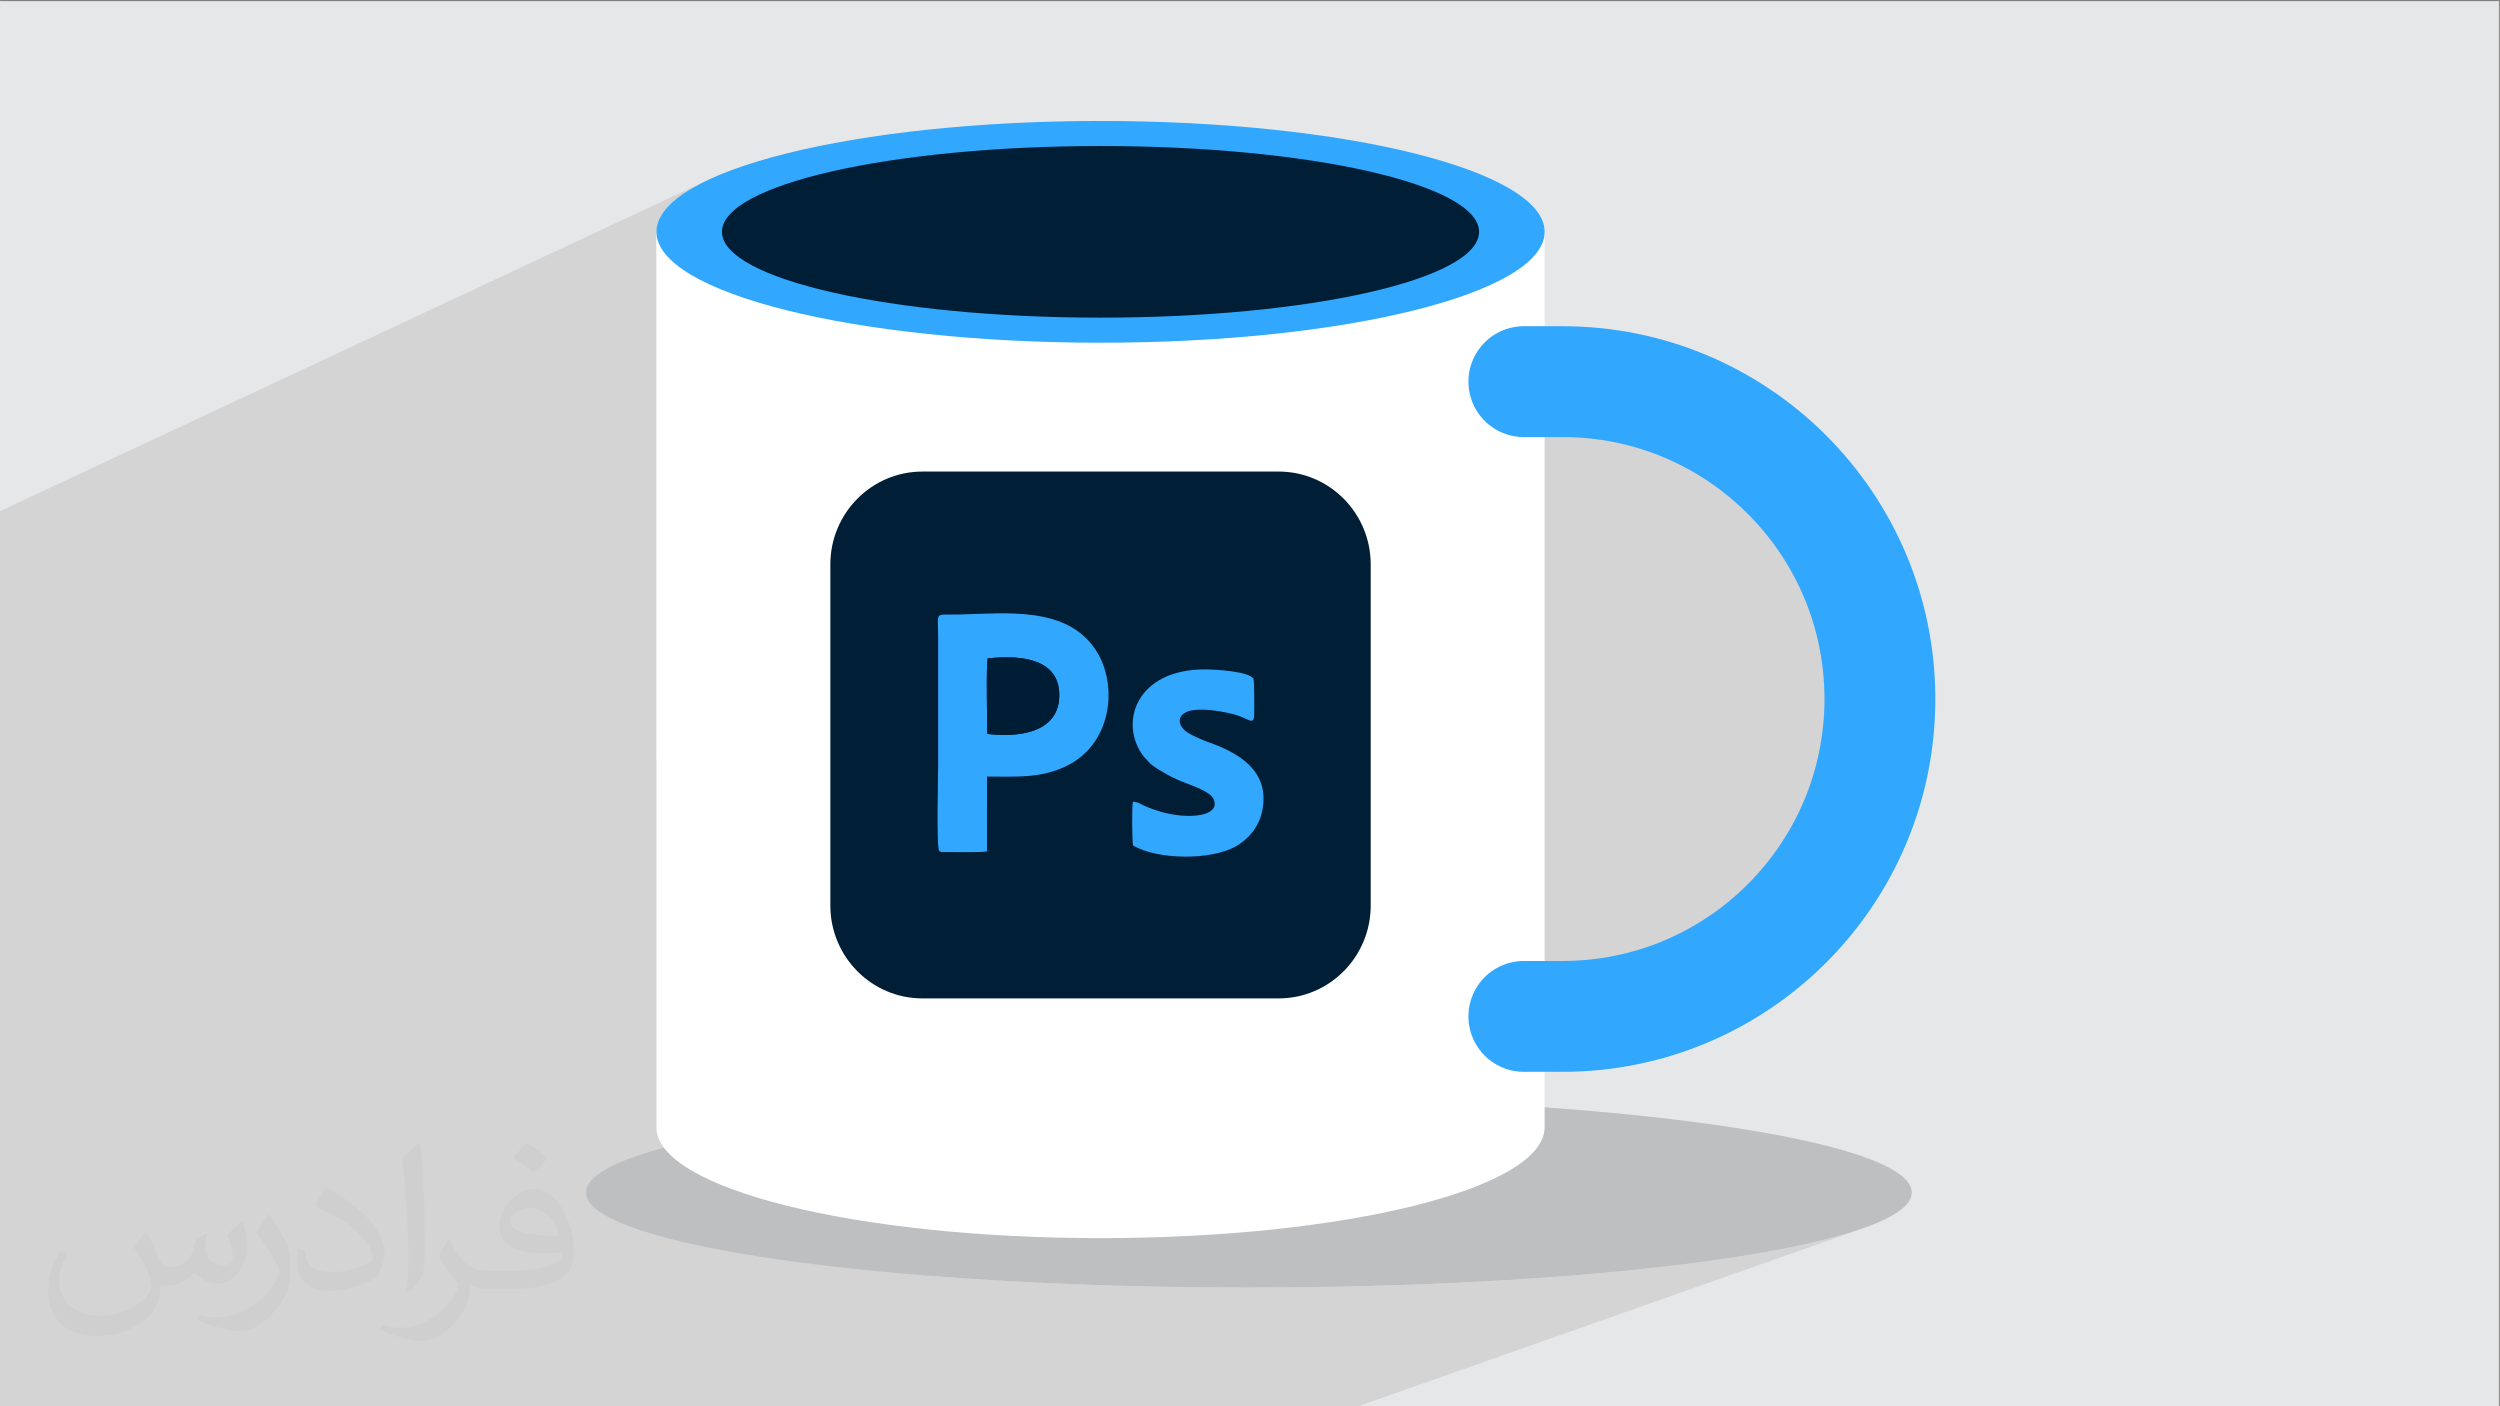
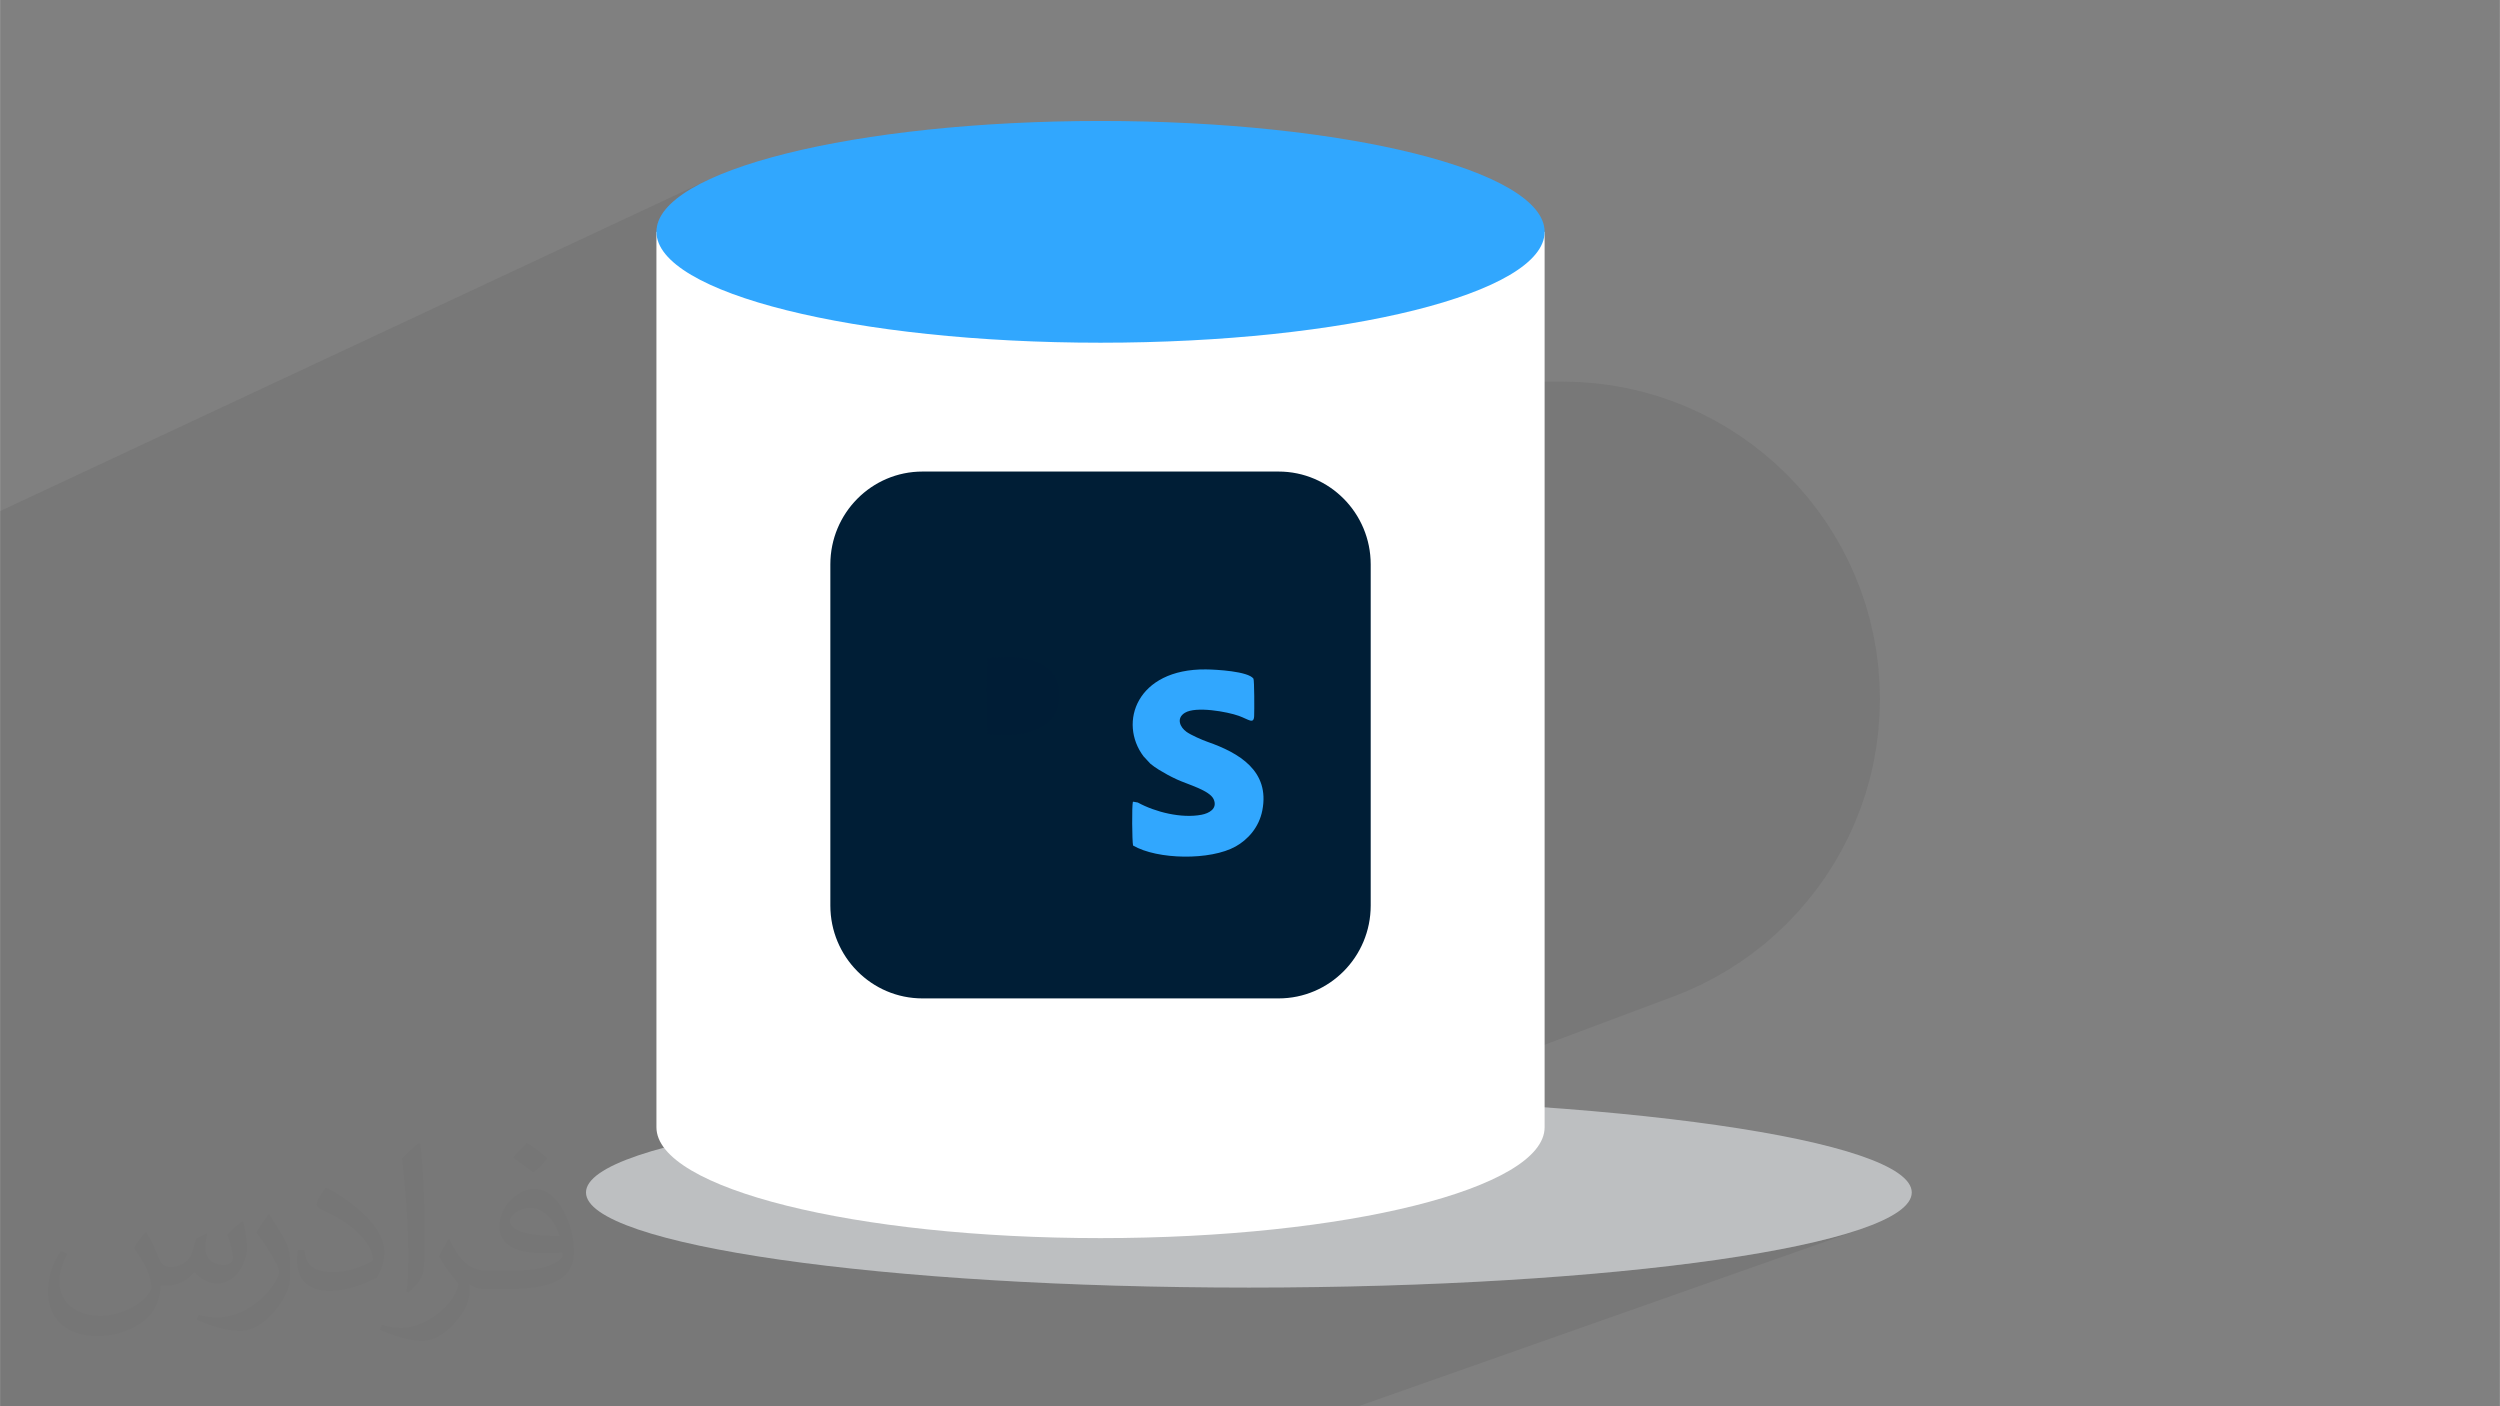
<svg xmlns="http://www.w3.org/2000/svg" xml:space="preserve" width="3.703in" height="2.083in" version="1.1" style="shape-rendering:geometricPrecision; text-rendering:geometricPrecision; image-rendering:optimizeQuality; fill-rule:evenodd; clip-rule:evenodd" viewBox="0 0 3703.33 2083.33">
  <rect x="0" y="0" width="3703.33" height="2083.33" fill="#808080" stroke="none" />
  <defs>
    <style type="text/css">
   
    .str0 {stroke:#31A7FE;stroke-width:164.23;stroke-linecap:round;stroke-linejoin:round;stroke-miterlimit:2.613}
    .fil7 {fill:none;fill-rule:nonzero}
    .fil10 {fill:#001D36}
    .fil8 {fill:#001E36}
    .fil9 {fill:#31A7FE}
    .fil0 {fill:#E6E7E8}
    .fil6 {fill:#001E36;fill-rule:nonzero}
    .fil5 {fill:#31A7FE;fill-rule:nonzero}
    .fil3 {fill:#BDBFC1;fill-rule:nonzero}
    .fil4 {fill:white;fill-rule:nonzero}
    .fil2 {fill:#373435;fill-opacity:0.031}
    .fil1 {fill:#373435;fill-opacity:0.102}
   
  </style>
  </defs>
  <g id="Layer_x0020_1">
-     <polygon class="fil0" points="-1.86,1.67 3701.85,1.67 3701.85,2085 -1.86,2085 " />
    <polygon class="fil1" points="-1.86,1545.75 -1.86,1535.81 -1.86,797.04 -1.86,758.04 1051.74,265.17 1037.22,272.25 1024.04,279.52 1012.26,286.98 1001.92,294.61 993.06,302.41 985.71,310.35 979.92,318.44 975.74,326.67 973.2,335 972.34,343.46 972.34,1122.98 2288.13,565.39 2314.66,565.39 2338.85,566 2362.73,567.81 2386.26,570.8 2409.41,574.94 2432.16,580.19 2454.47,586.52 2476.31,593.92 2497.66,602.34 2518.49,611.75 2538.76,622.14 2558.45,633.46 2577.53,645.69 2595.96,658.8 2613.72,672.76 2630.78,687.54 2647.11,703.1 2662.68,719.43 2677.45,736.49 2691.41,754.26 2704.52,772.69 2716.75,791.76 2728.07,811.45 2738.45,831.73 2747.87,852.55 2756.29,873.91 2763.68,895.75 2770.02,918.06 2775.27,940.81 2779.4,963.96 2782.39,987.49 2784.21,1011.36 2784.82,1035.56 2784.21,1059.75 2782.39,1083.63 2779.4,1107.16 2775.27,1130.31 2770.02,1153.06 2763.68,1175.37 2756.29,1197.22 2747.87,1218.57 2738.45,1239.4 2728.07,1259.67 2716.75,1279.36 2704.52,1298.44 2691.41,1316.87 2677.45,1334.63 2662.68,1351.69 2647.11,1368.02 2630.78,1383.59 2613.72,1398.37 2595.96,1412.32 2577.52,1425.43 2558.45,1437.66 2538.76,1448.98 2518.49,1459.36 2497.66,1468.78 2476.31,1477.2 1374.57,1889.85 1381.91,1890.45 1424.25,1893.56 1467.75,1896.39 1512.35,1898.91 1557.98,1901.12 1604.58,1903.02 1652.09,1904.59 1700.45,1905.83 1749.59,1906.73 1799.46,1907.27 1850,1907.46 1900.54,1907.27 1950.41,1906.73 1999.56,1905.83 2047.92,1904.59 2095.43,1903.02 2142.03,1901.12 2187.66,1898.91 2232.26,1896.39 2275.76,1893.56 2318.1,1890.45 2359.22,1887.06 2399.07,1883.39 2437.57,1879.46 2474.67,1875.28 2510.3,1870.85 2544.4,1866.19 2576.92,1861.3 2607.78,1856.19 2636.93,1850.86 2664.31,1845.34 2689.85,1839.62 2713.5,1833.72 2735.19,1827.65 2754.85,1821.4 2007.22,2085 1362.94,2085 853.52,2085 774.63,2085 750.14,2085 97.29,2085 54.43,2085 3.29,2085 -1.86,2085 -1.86,2083.2 -1.86,2054.22 " />
    <path class="fil2" d="M216.41 1825.56c7.07,10.73 11.61,21.03 16.16,32.4 3.28,6.65 5.05,19.09 20.7,19.09 4.54,0 11.11,-1.5 16.91,-4.72 6.56,-3.43 11.61,-8.58 14.14,-16.52l6.31 -21.03 15.14 -7.51 1.01 1.07c-2.02,7.94 -2.52,15.45 -2.52,21.46 0,17.59 15.14,24.24 27.26,24.24 7.07,0 13.38,-3.43 13.38,-9.87 0,-8.37 -3.54,-22.52 -8.08,-35.19 7.07,-7.08 14.14,-14.16 22.22,-19.95l1.26 0.64c3.54,15.02 5.55,29.83 5.55,39.7 0,9.65 -4.29,20.38 -7.82,27.46 -7.32,13.73 -20.19,24.68 -35.85,24.68 -11.86,0 -24.99,-6.01 -34.07,-16.95l-0.51 0c-8.58,10.51 -21.71,20.17 -42.91,20.17l-6.56 0c-1.01,13.95 -4.04,23.82 -8.58,32.61 -12.63,24.68 -49.98,42.06 -85.07,42.06 -48.97,0 -73.46,-28.32 -73.46,-65.87 0,-23.17 7.57,-44.84 19.19,-60.07l9.59 3.86c-7.32,13.95 -12.11,27.25 -12.11,40.13 0,35.18 28.52,51.92 61.59,51.92 30.54,0 68.41,-19.52 75.22,-42.05 -2.52,-24.67 -11.87,-36.26 -26,-58.79 4.29,-7.51 9.85,-15.02 16.66,-22.96l1.26 0 -0.02 -0.01zm563.96 -132.6c10.35,6.44 20.45,14.16 30.29,22.96 -5.55,7.72 -12.37,14.81 -20.95,21.02 -9.85,-7.94 -19.69,-14.8 -29.79,-22.09 6.82,-7.73 13.63,-15.24 20.45,-21.89zm5.3 96.34c-16.66,0 -30.3,10.94 -30.3,19.09 0,17.38 33.32,22.75 73.2,22.53 -5.05,-20.38 -22.46,-41.62 -42.91,-41.62l0.01 -0zm-37.36 93.12c21.7,0 40.64,-0.65 55.03,-4.29 16.15,-4.08 29.79,-12.23 29.79,-17.81 0,-1.5 0,-3.22 -0.5,-4.72 -9.09,0.86 -19.44,0.86 -28.53,0.86 -29.28,0 -51.75,-6.65 -60.58,-23.18 -2.27,-4.5 -3.78,-9.65 -3.78,-15.44 0,-15.88 6.81,-31.54 18.93,-42.27 10.09,-8.8 21.2,-14.38 32.56,-14.38 20.45,0 36.85,16.52 48.22,42.48 6.31,14.16 10.6,30.47 10.6,51.06 0,13.73 -3.79,25.32 -12.37,33.9 -15.9,15.45 -45.18,21.24 -90.11,21.24l-20.44 0 0 0 -5.3 0c-11.11,0 -19.19,-1.93 -25.5,-6.87l-1.01 0c0.25,2.58 0.5,5.15 0.5,7.51 0,10.09 -3.28,22.96 -10.1,33.26 -19.94,29.82 -41.65,42.7 -60.33,42.7 -18.93,0 -42.15,-7.3 -63.1,-16.74l3.78 -7.29c6.81,2.79 16.15,4.72 29.03,4.72 33.83,0 78.26,-32.61 83.81,-64.37 -1.26,-2.57 -3.53,-6.01 -6.81,-9.65 -9.84,-11.8 -16.15,-21.67 -21.96,-31.97 5.05,-9.87 9.59,-17.81 13.89,-24.89l1.76 -0.21c14.39,29.39 27.52,46.35 56.8,46.35l4.54 0 0 0 21.2 0 -0.02 0zm-146.46 31.11c2.52,-13.52 2.77,-28.75 2.77,-42.91l0 -21.03c0,-39.26 -5.04,-96.34 -9.08,-133.46 7.07,-7.72 16.91,-16.73 24.74,-22.74l2.27 0.65c5.3,46.77 6.57,101.06 6.57,151.05 0,13.09 -0.51,25.96 -1.77,35.4 -0.76,11.8 -7.57,20.81 -22.22,34.54l-3.28 -1.5 -0 0zm-150.76 -62.01c0.76,18.45 9.84,33.04 41.4,33.04 19.69,0 36.35,-5.15 54.78,-13.95 3.28,-1.5 5.05,-3.43 5.05,-5.15 0,-11.58 -8.83,-26.81 -23.73,-40.77 -14.39,-13.09 -33.57,-24.67 -51.49,-32.4 -6.06,-2.57 -8.08,-5.36 -8.08,-7.94 0,-5.37 7.07,-16.52 12.87,-24.46l2.02 -0.22c20.45,10.73 43.42,26.61 60.33,44.42 15.4,16.31 24.99,32.83 24.99,50.85 0,13.3 -4.04,25.96 -10.6,37.55 -22.47,11.37 -46.45,19.96 -70.18,19.96 -28.78,0 -48.46,-13.52 -48.46,-45.28 0,-3.43 0,-8.8 1.26,-15.66l9.85 0 -0.02 0.01zm-52.08 -52.35l17.92 28.96c6.56,10.72 12.62,22.31 12.62,40.77l0 23.6c0,19.1 -12.12,39.48 -31.81,59.65 -15.4,13.73 -29.03,19.52 -41.65,19.52 -18.68,0 -40.14,-5.79 -64.88,-16.52l2.78 -7.3c7.82,2.15 16.91,3.86 28.02,3.86 35.59,-0.22 71.94,-26.18 88.6,-57.93 2.02,-3.65 2.78,-7.09 2.78,-9.44 0,-3.65 -2.02,-7.72 -3.54,-11.37 -9.09,-17.17 -19.19,-32.83 -30.29,-47.2 5.8,-9.23 11.61,-18.02 17.92,-26.82l1.52 0.22 0.02 0z" />
    <g id="_2333342286000">
      <path class="fil3" d="M2832.02 1766.56c0,77.82 -439.64,140.9 -982.02,140.9 -542.36,0 -982.03,-63.08 -982.03,-140.9 0,-77.83 439.66,-140.9 982.03,-140.9 542.37,0 982.02,63.08 982.02,140.9z" />
      <g>
        <path class="fil4" d="M972.34 343.46l0 1326.51c0,90.69 294.54,164.22 657.85,164.22 363.38,0 657.93,-73.54 657.93,-164.22l0 -1326.51 -1315.78 0z" />
        <path class="fil5" d="M2288.13 343.46c0,90.71 -294.54,164.25 -657.93,164.25 -363.31,0 -657.85,-73.54 -657.85,-164.25 0,-90.71 294.54,-164.25 657.85,-164.25 363.38,0 657.93,73.54 657.93,164.25z" />
-         <path class="fil6" d="M2191.04 343.46c0,70.23 -251.1,127.11 -560.83,127.11 -309.69,0 -560.78,-56.88 -560.78,-127.11 0,-70.2 251.09,-127.14 560.78,-127.14 309.73,0 560.83,56.94 560.83,127.14z" />
-         <path class="fil7 str0" d="M2257.35 565.39l57.31 0c259.65,0 470.16,210.52 470.16,470.17l0 0c0,259.68 -210.51,470.17 -470.16,470.17l-57.31 0" />
+         <path class="fil6" d="M2191.04 343.46z" />
        <g id="_2571649583616">
          <path class="fil8" d="M1366.44 698.57l527.57 0c75.36,0 136.47,61.62 136.47,137.6l0 505.3c0,75.98 -61.11,137.6 -136.47,137.6l-527.57 0c-75.35,0 -136.46,-61.62 -136.46,-137.6l-0 -505.3c0,-75.98 61.12,-137.6 136.48,-137.6z" />
          <g>
-             <path class="fil9" d="M1462.41 1087.2c0,-16.57 -1.9,-103.13 0.76,-111.85 51.69,-5.56 107.44,1.29 105.91,56.61 -1.55,56.05 -65.38,60.35 -106.67,55.24zm-0.33 63.24c43.14,0 77.05,2.73 114.53,-14.17 72,-32.44 80.09,-123.15 46.32,-173.73 -43.12,-64.59 -131.32,-54.06 -201.95,-52.2 -38.31,1.02 -31.3,-6.1 -31.3,32.78l0 191.37c0,16.06 -2.8,120.66 1.59,125.94 2.87,2.56 3.37,1.8 8.33,1.82 13.26,0.08 55.34,0.67 62.41,-0.95l0.07 -110.87 0 0.01z" />
            <path class="fil9" d="M1678.39 1252.56c36,21.11 114.74,22.41 152.16,1.35 17.62,-9.91 34.4,-27.85 39.37,-53.3 11.44,-58.62 -34.61,-85.3 -80.84,-101.49 -8.94,-3.13 -24.74,-10.17 -31.43,-14.89 -9.54,-6.74 -15.71,-20.09 -2.46,-28.26 16.35,-10.07 62.88,-1.59 79.97,4.55 14.44,5.19 22.06,12.94 22.65,0.36 0.38,-8.24 0.35,-52.7 -1.02,-55.49 -7.78,-10.86 -54.87,-13.55 -70.59,-13.7 -102.56,-0.97 -129.79,79 -92.28,128.76l10.22 11c3.06,2.6 8.51,6.42 12.46,8.85 8.81,5.4 16.78,9.79 26.85,14.44 16.32,7.53 48.65,16.13 54.43,29.45 6.08,14.01 -7.12,20.73 -18.04,22.83 -29.45,5.65 -68.25,-3.79 -94.39,-18.15l-6.35 -1.12c-0.17,-0.33 -0.68,0.17 -0.99,0.33 -1.6,6.39 -1.12,57.61 0.28,64.46l0 0.01z" />
            <path class="fil10" d="M1462.41 1087.2c41.3,5.11 105.12,0.81 106.67,-55.24 1.53,-55.32 -54.23,-62.17 -105.91,-56.61 -2.67,8.73 -0.76,95.28 -0.76,111.85z" />
          </g>
        </g>
      </g>
    </g>
  </g>
</svg>